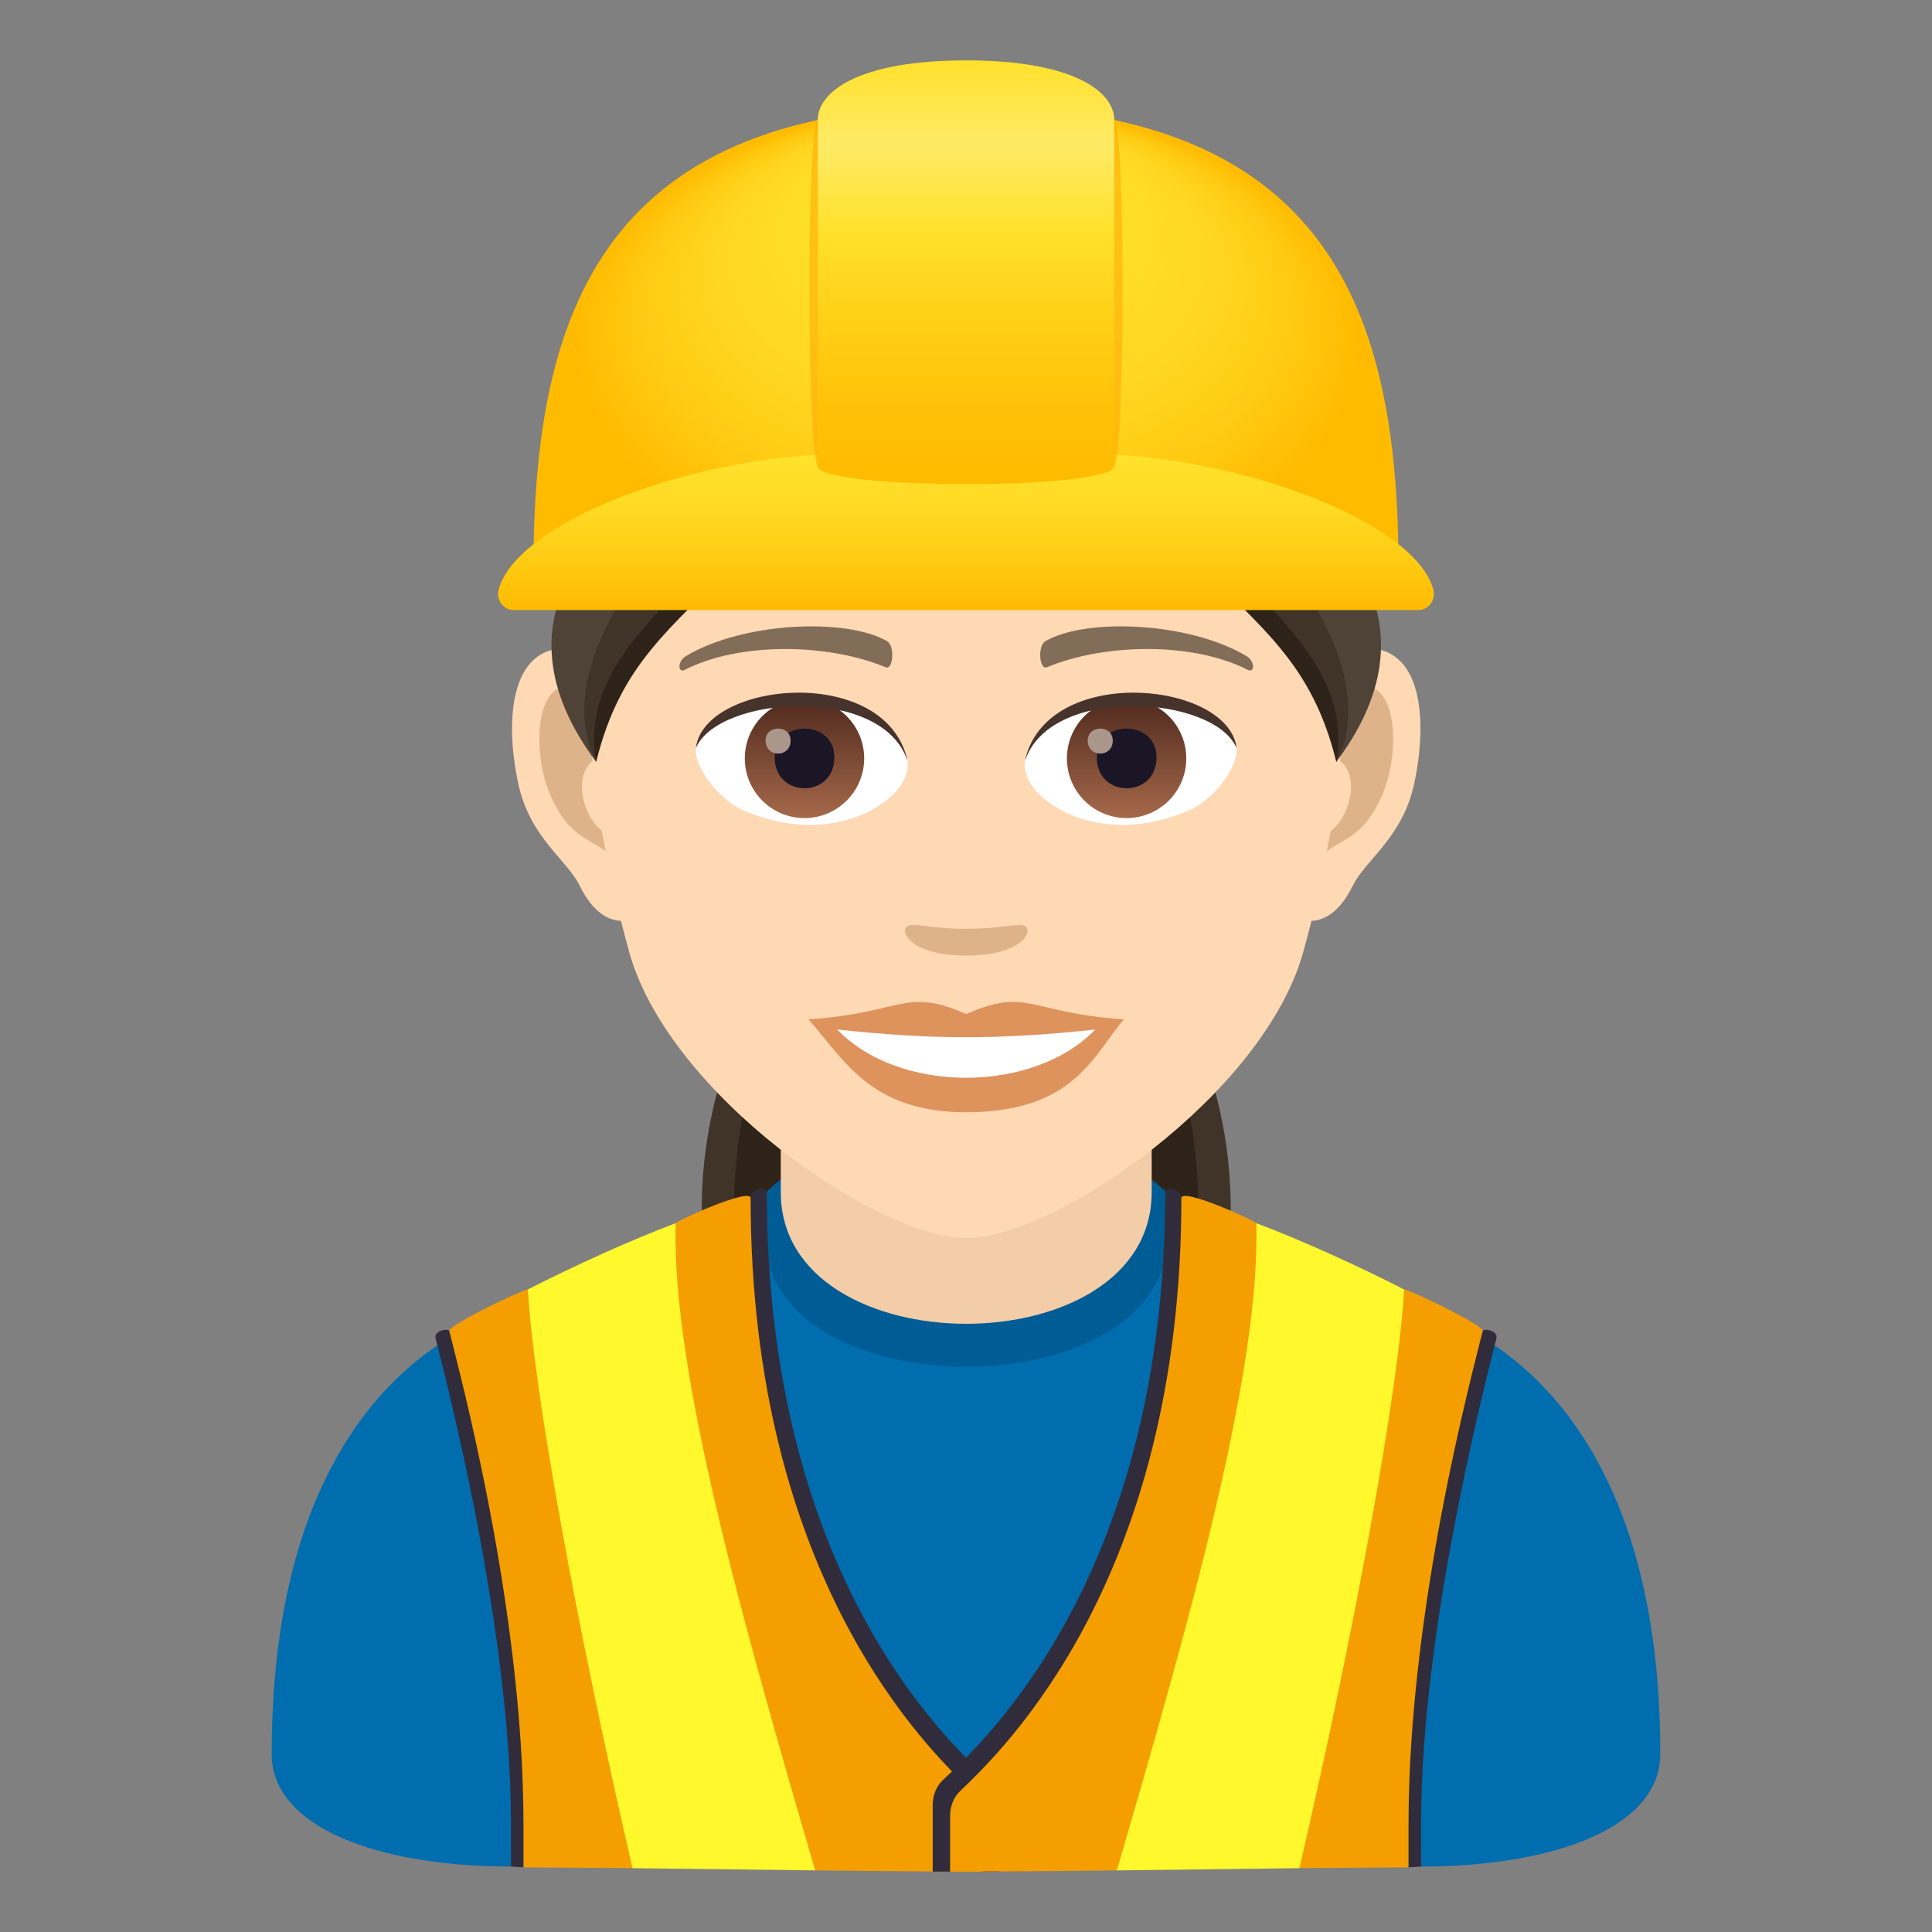
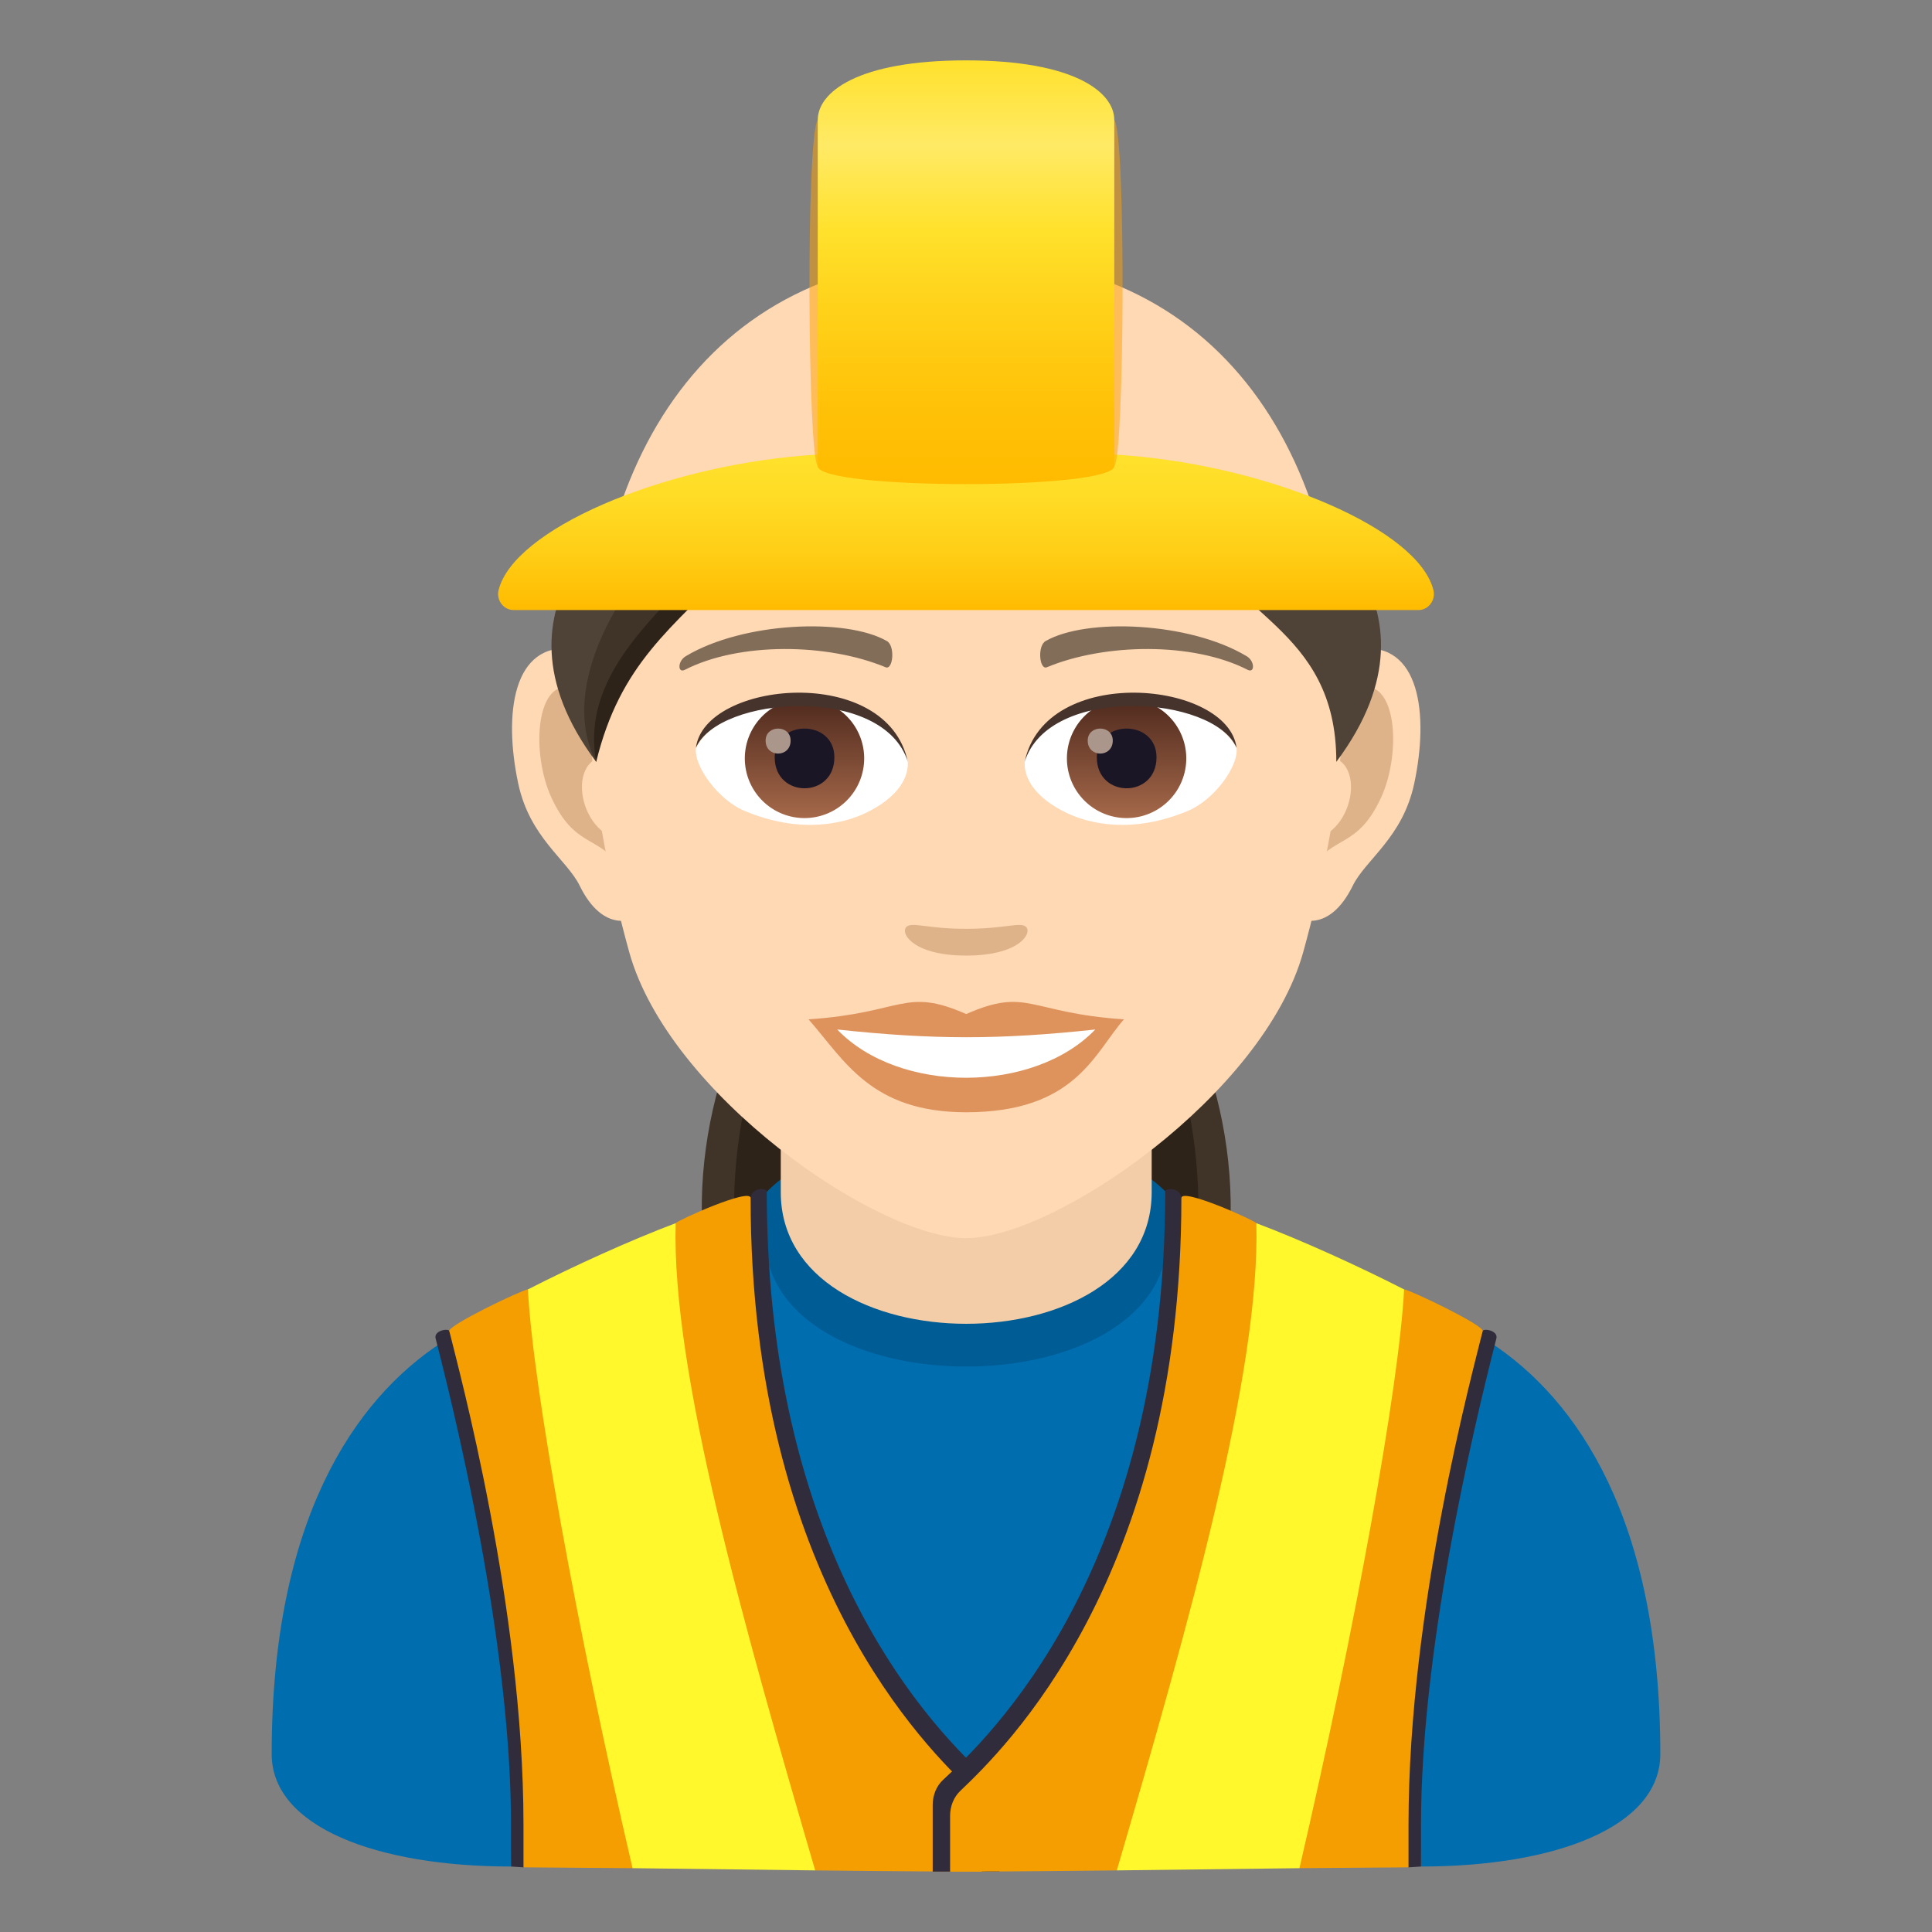
<svg xmlns="http://www.w3.org/2000/svg" xml:space="preserve" style="enable-background:new 0 0 64 64" viewBox="0 0 64 64">
  <rect x="0" y="0" width="64" height="64" fill="#808080" stroke="none" />
  <path d="M37.678 31.433h-11.34c-2.481 2.24-3.926 7.904-2.572 12.154H40.25c1.354-4.25-.09-9.915-2.571-12.154z" style="fill:#403429" />
  <path d="M36.986 31.433H27.03c-2.178 2.24-3.447 7.904-2.258 12.154h14.472c1.188-4.25-.08-9.915-2.258-12.154z" style="fill:#2e2319" />
  <path d="M38.614 39.481c-2.67-2.287-10.567-2.268-13.234.025-4.18 3.595 4.29 22.486 6.628 22.486 2.337 0 10.795-18.923 6.606-22.51z" style="fill:#006dae" />
  <path d="M38.684 40.91c0-1.24.245-1.1-.07-1.428-2.467-2.582-10.812-2.616-13.234.024-.304.332-.049.24-.049 1.403 0 5.814 13.353 5.814 13.353 0z" style="fill:#005c94" />
  <path d="M38.151 39.492v-3.92H25.864v3.92c0 5.814 12.287 5.814 12.287 0z" style="fill:#f3cca8" />
  <path d="m16.927 61.831.56-15.747s-2.911-1.575-2.864-1.607C11.753 46.36 9 50.335 9 58.106c0 2.424 3.507 3.725 7.927 3.725z" style="fill:#006dae" />
  <path d="m16.927 61.831.414.027s7.005-3.85 15.186.142h.576v-2.208a1.13 1.13 0 0 0-.342-.831c-1.463-1.356-7.36-6.878-7.36-19.48 0-.148-.514-.14-.536.206-.113 1.737-9.486 6.107-9.98 4.406-.03-.099-.522-.02-.454.247.833 3.255 2.496 10.363 2.496 16.099v1.392z" style="fill:#302c3b" />
  <path d="m17.341 61.858 3.613.028c4.026-1.963 6.05.073 6.05.073S30.56 62 32.527 62v-1.844c0-.322-.12-.621-.332-.825-1.44-1.375-7.33-7.023-7.33-19.644 0-.354-2.41.734-2.482.832-1.057 1.456-3.18 2.049-4.896 2.194-.2.017-2.637 1.182-2.603 1.38.304 1.246 2.457 9.149 2.457 16.346v1.419z" style="fill:#f59e01" />
  <path d="M27.004 61.959c-2.384-8.16-4.764-16.542-4.621-21.44-1.489.56-3.38 1.42-4.896 2.195.17 3.226 1.617 11.22 3.467 19.172l6.05.073z" style="fill:#fff82c" />
  <path d="m47.073 61.831-.56-15.747s2.911-1.575 2.864-1.607C52.247 46.36 55 50.335 55 58.106c0 2.424-3.507 3.725-7.927 3.725z" style="fill:#006dae" />
  <path d="m47.073 61.831-.414.027s-7.005-3.85-15.186.142h-.576v-2.208c0-.326.124-.628.342-.831 1.463-1.356 7.36-6.878 7.36-19.48 0-.148.514-.14.536.206.113 1.737 9.486 6.107 9.98 4.406.03-.099.522-.02.454.247-.833 3.255-2.496 10.363-2.496 16.099v1.392z" style="fill:#302c3b" />
  <path d="m46.659 61.858-3.613.028c-4.026-1.963-6.05.073-6.05.073S33.44 62 31.473 62v-1.844c0-.322.12-.621.332-.825 1.44-1.375 7.33-7.023 7.33-19.644 0-.354 2.41.734 2.482.832 1.057 1.456 3.18 2.049 4.896 2.194.2.017 2.637 1.182 2.603 1.38-.304 1.246-2.457 9.149-2.457 16.346v1.419z" style="fill:#f59e01" />
  <path d="M36.996 61.959c2.384-8.16 4.763-16.542 4.621-21.44 1.489.56 3.38 1.42 4.896 2.195-.17 3.226-1.617 11.22-3.467 19.172l-6.05.073z" style="fill:#fff82c" />
  <path d="M45.029 21.494c-2.017.244-3.472 6.994-2.205 8.775.178.249 1.217.646 1.987-.927.427-.87 1.657-1.596 2.038-3.391.49-2.302.185-4.7-1.82-4.457zm-26.041 0c2.016.244 3.471 6.994 2.203 8.775-.177.249-1.217.646-1.987-.927-.426-.87-1.657-1.596-2.038-3.391-.489-2.302-.183-4.7 1.822-4.457z" style="fill:#ffd8b4" />
  <path d="M44.973 22.789c-.525.165-1.099.966-1.41 2.298 1.838-.395 1.378 2.667-.219 2.724.014.308.035.625.073.958.77-1.117 1.552-.668 2.326-2.333.698-1.498.533-4.056-.77-3.647zm-24.52 2.293c-.312-1.328-.884-2.13-1.41-2.293-1.302-.41-1.469 2.149-.77 3.647.774 1.665 1.555 1.216 2.327 2.333.037-.334.058-.652.071-.96-1.58-.075-2.033-3.1-.218-2.727z" style="fill:#deb38a" />
  <path d="M32.008 8.515c-8.734 0-12.941 7.113-12.416 16.26.109 1.838.62 4.49 1.251 6.762 1.31 4.723 8.221 9.479 11.165 9.479 2.942 0 9.854-4.756 11.164-9.48.632-2.271 1.143-4.923 1.251-6.762.524-9.146-3.68-16.259-12.415-16.259z" style="fill:#ffd8b4" />
  <path d="M32.007 33.592c-2.047-.9-2.063-.037-5.223.175 1.186 1.347 2.06 3.078 5.221 3.078 3.63 0 4.244-1.966 5.227-3.078-3.164-.212-3.177-1.076-5.225-.175z" style="fill:#de935d" />
  <path d="M27.733 34.103c2.062 2.146 6.512 2.118 8.549.001-3.176.341-5.372.341-8.55-.001z" style="fill:#fff" />
  <path d="M41.288 21.732c-1.897-1.132-5.301-1.27-6.647-.498-.286.155-.21.972.037.87 1.921-.8 4.848-.84 6.651.084.241.124.247-.291-.04-.456zm-18.562 0c1.897-1.132 5.3-1.27 6.65-.498.285.155.209.972-.039.87-1.922-.8-4.845-.84-6.65.084-.243.124-.248-.291.039-.456z" style="fill:#826d58" />
  <path d="M33.97 30.69c-.207-.147-.695.078-1.963.078-1.268 0-1.755-.225-1.963-.079-.25.175.146.966 1.963.966s2.214-.79 1.964-.966z" style="fill:#deb38a" />
  <path d="M30.065 25.162c.074.578-.319 1.264-1.405 1.777-.69.327-2.125.712-4.012-.084-.845-.356-1.67-1.467-1.595-2.08 1.023-1.928 6.055-2.21 7.012.387z" style="fill:#fff" />
  <linearGradient id="a" x1="-424.367" x2="-424.367" y1="478.14" y2="478.742" gradientTransform="matrix(6.57 0 0 -6.57 2814.782 3168.527)" gradientUnits="userSpaceOnUse">
    <stop offset="0" style="stop-color:#a6694a" />
    <stop offset="1" style="stop-color:#4f2a1e" />
  </linearGradient>
  <path d="M26.65 23.146a1.977 1.977 0 1 1 0 3.954 1.977 1.977 0 0 1 0-3.954z" style="fill:url(#a)" />
  <path d="M25.663 25.087c0 1.368 1.977 1.368 1.977 0 0-1.27-1.977-1.27-1.977 0z" style="fill:#1a1626" />
  <path d="M25.362 24.533c0 .574.828.574.828 0 0-.531-.828-.531-.828 0z" style="fill:#ab968c" />
  <path d="M30.074 25.238c-.803-2.58-6.276-2.199-7.021-.464.276-2.221 6.337-2.808 7.02.464z" style="fill:#45332c" />
  <path d="M33.95 25.162c-.073.578.32 1.264 1.405 1.777.69.327 2.126.712 4.012-.084.847-.356 1.67-1.467 1.595-2.08-1.021-1.928-6.054-2.21-7.011.387z" style="fill:#fff" />
  <linearGradient id="b" x1="-425.441" x2="-425.441" y1="478.14" y2="478.742" gradientTransform="matrix(6.57 0 0 -6.57 2832.512 3168.527)" gradientUnits="userSpaceOnUse">
    <stop offset="0" style="stop-color:#a6694a" />
    <stop offset="1" style="stop-color:#4f2a1e" />
  </linearGradient>
  <path d="M37.32 23.146a1.977 1.977 0 1 1 0 3.954 1.977 1.977 0 0 1 0-3.954z" style="fill:url(#b)" />
  <path d="M36.333 25.087c0 1.368 1.978 1.368 1.978 0 0-1.27-1.978-1.27-1.978 0z" style="fill:#1a1626" />
  <path d="M36.032 24.533c0 .574.83.574.83 0 0-.531-.83-.531-.83 0z" style="fill:#ab968c" />
  <path d="M33.943 25.238c.801-2.578 6.27-2.21 7.02-.464-.278-2.221-6.337-2.808-7.02.464z" style="fill:#45332c" />
  <path d="M39.393 17.338c1.166 3.036 4.881 3.39 4.874 7.9 4.04-5.405-1.468-8.627-1.468-8.627l-3.406.727z" style="fill:#4f4236" />
-   <path d="M39.98 18.297c1.183 1.804 4.122 3.165 4.287 6.941 1.22-2.347-.628-5.468-2.137-7.042l-2.15.101z" style="fill:#403429" />
-   <path d="M39.604 18.573c2.19 2.259 3.863 3.405 4.663 6.666.565-3.096-2.455-5.108-3.549-6.7l-1.114.034z" style="fill:#2e2319" />
  <path d="M24.623 17.338c-1.166 3.036-4.881 3.39-4.874 7.9-4.04-5.405 1.468-8.627 1.468-8.627l3.406.727z" style="fill:#4f4236" />
  <path d="M24.035 18.297c-1.182 1.804-4.121 3.165-4.286 6.941-1.22-2.347.628-5.468 2.137-7.042l2.15.101z" style="fill:#403429" />
  <path d="M24.412 18.573c-2.19 2.259-3.863 3.405-4.663 6.666-.565-3.096 2.455-5.108 3.549-6.7l1.114.034z" style="fill:#2e2319" />
  <radialGradient id="c" cx="-9.35" cy="9.283" r="13.484" fx="-9.389" fy="-2.621" gradientTransform="matrix(.961 0 0 .587 41.014 5.93)" gradientUnits="userSpaceOnUse">
    <stop offset="0" style="stop-color:#ffe12c" />
    <stop offset=".38" style="stop-color:#ffdf29" />
    <stop offset=".627" style="stop-color:#ffd721" />
    <stop offset=".837" style="stop-color:#ffca12" />
    <stop offset="1" style="stop-color:#fb0" />
  </radialGradient>
-   <path d="M46.328 18.878H17.67c0-8.648 2.345-15.372 14.33-15.372 11.984 0 14.328 6.724 14.328 15.372z" style="fill:url(#c)" />
+   <path d="M46.328 18.878H17.67z" style="fill:url(#c)" />
  <linearGradient id="d" x1="32" x2="32" y1="20.208" y2="14.926" gradientUnits="userSpaceOnUse">
    <stop offset="0" style="stop-color:#fb0" />
    <stop offset=".342" style="stop-color:#ffcd15" />
    <stop offset=".717" style="stop-color:#ffdc26" />
    <stop offset="1" style="stop-color:#ffe12c" />
  </linearGradient>
  <path d="M47.484 19.548c-.502-2.004-5.314-4.068-10.117-4.458-2.678-.218-8.056-.218-10.734 0-4.803.39-9.615 2.454-10.117 4.458-.084.334.17.66.493.66h29.983c.322 0 .576-.326.492-.66z" style="fill:url(#d)" />
  <path d="M36.913 15.437c.334-.3.395-10.958 0-11.463-.827-1.053-8.997-1.053-9.824 0-.396.505-.334 11.163 0 11.463.35.314 9.474.314 9.824 0z" style="opacity:.5;fill:#ffa200" />
  <linearGradient id="e" x1="32.001" x2="32.001" y1="16.037" y2="2" gradientUnits="userSpaceOnUse">
    <stop offset="0" style="stop-color:#fb0" />
    <stop offset=".175" style="stop-color:#ffc107" />
    <stop offset=".434" style="stop-color:#ffd31b" />
    <stop offset=".6" style="stop-color:#ffe12c" />
    <stop offset=".8" style="stop-color:#ffea66" />
    <stop offset="1" style="stop-color:#ffe12c" />
  </linearGradient>
  <path d="M27.089 15.437V3.974C27.089 3.06 28.395 2 32 2s4.912 1.06 4.912 1.974v11.463c0 .8-9.824.8-9.824 0z" style="fill:url(#e)" />
</svg>